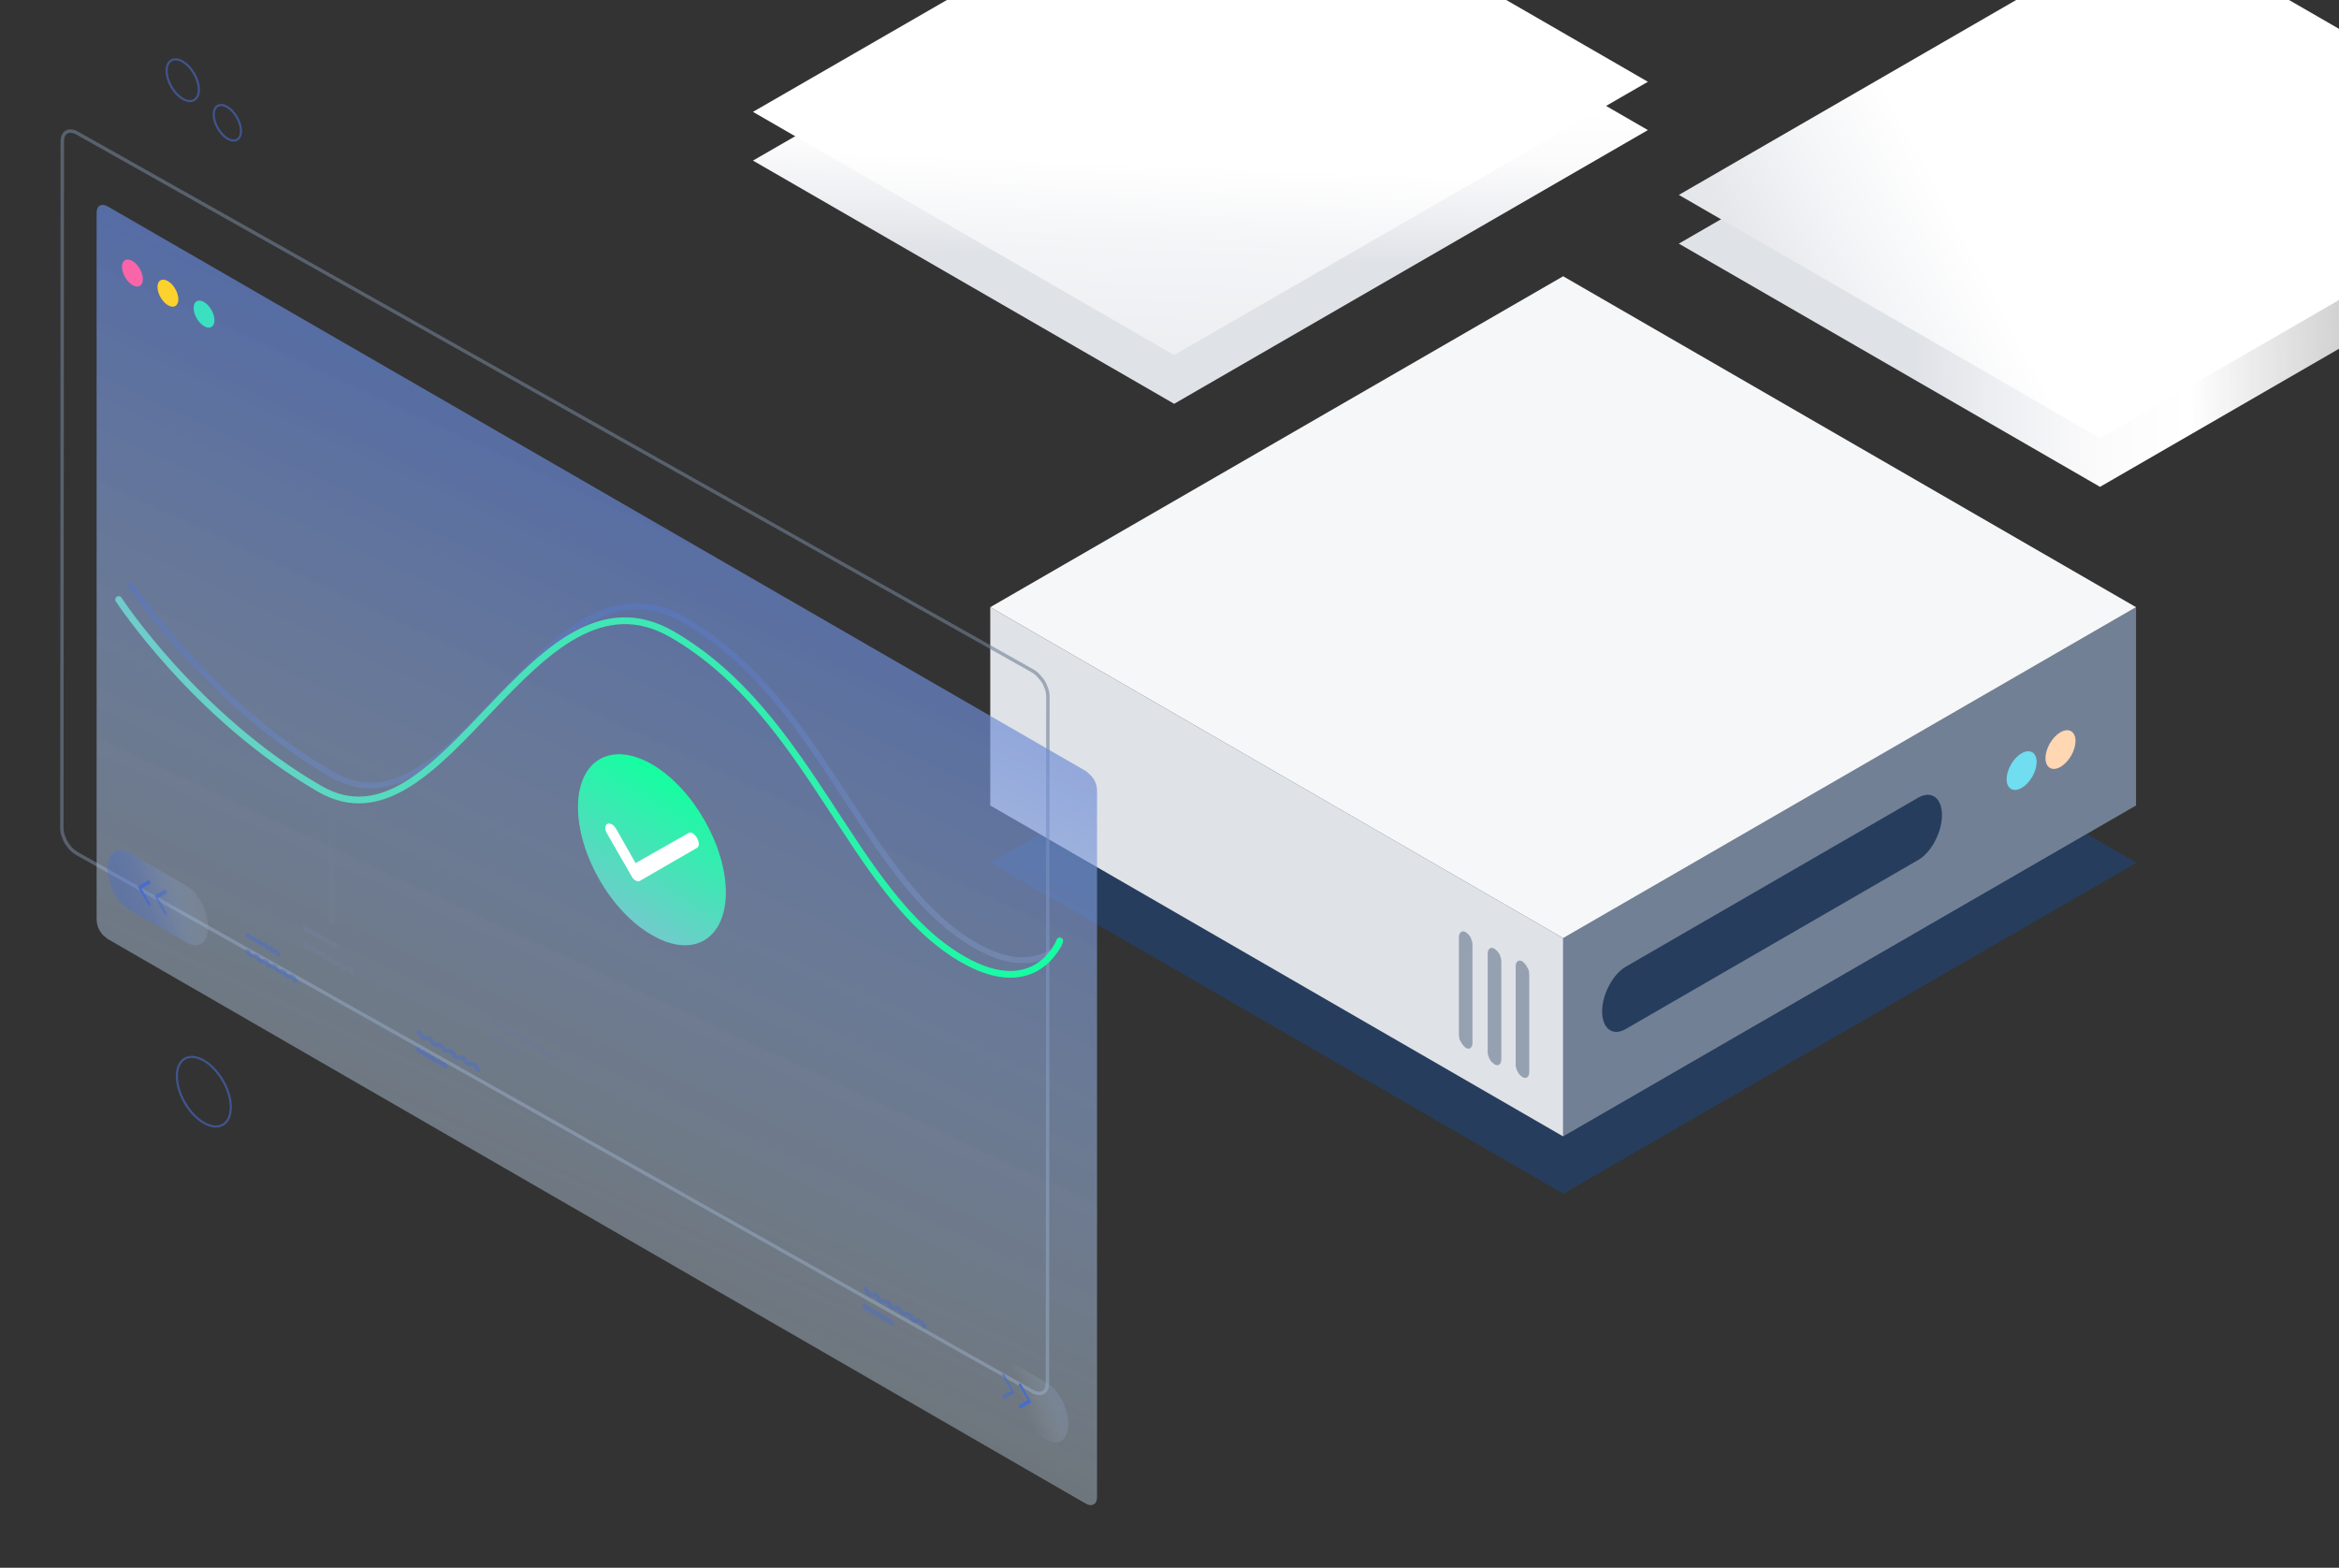
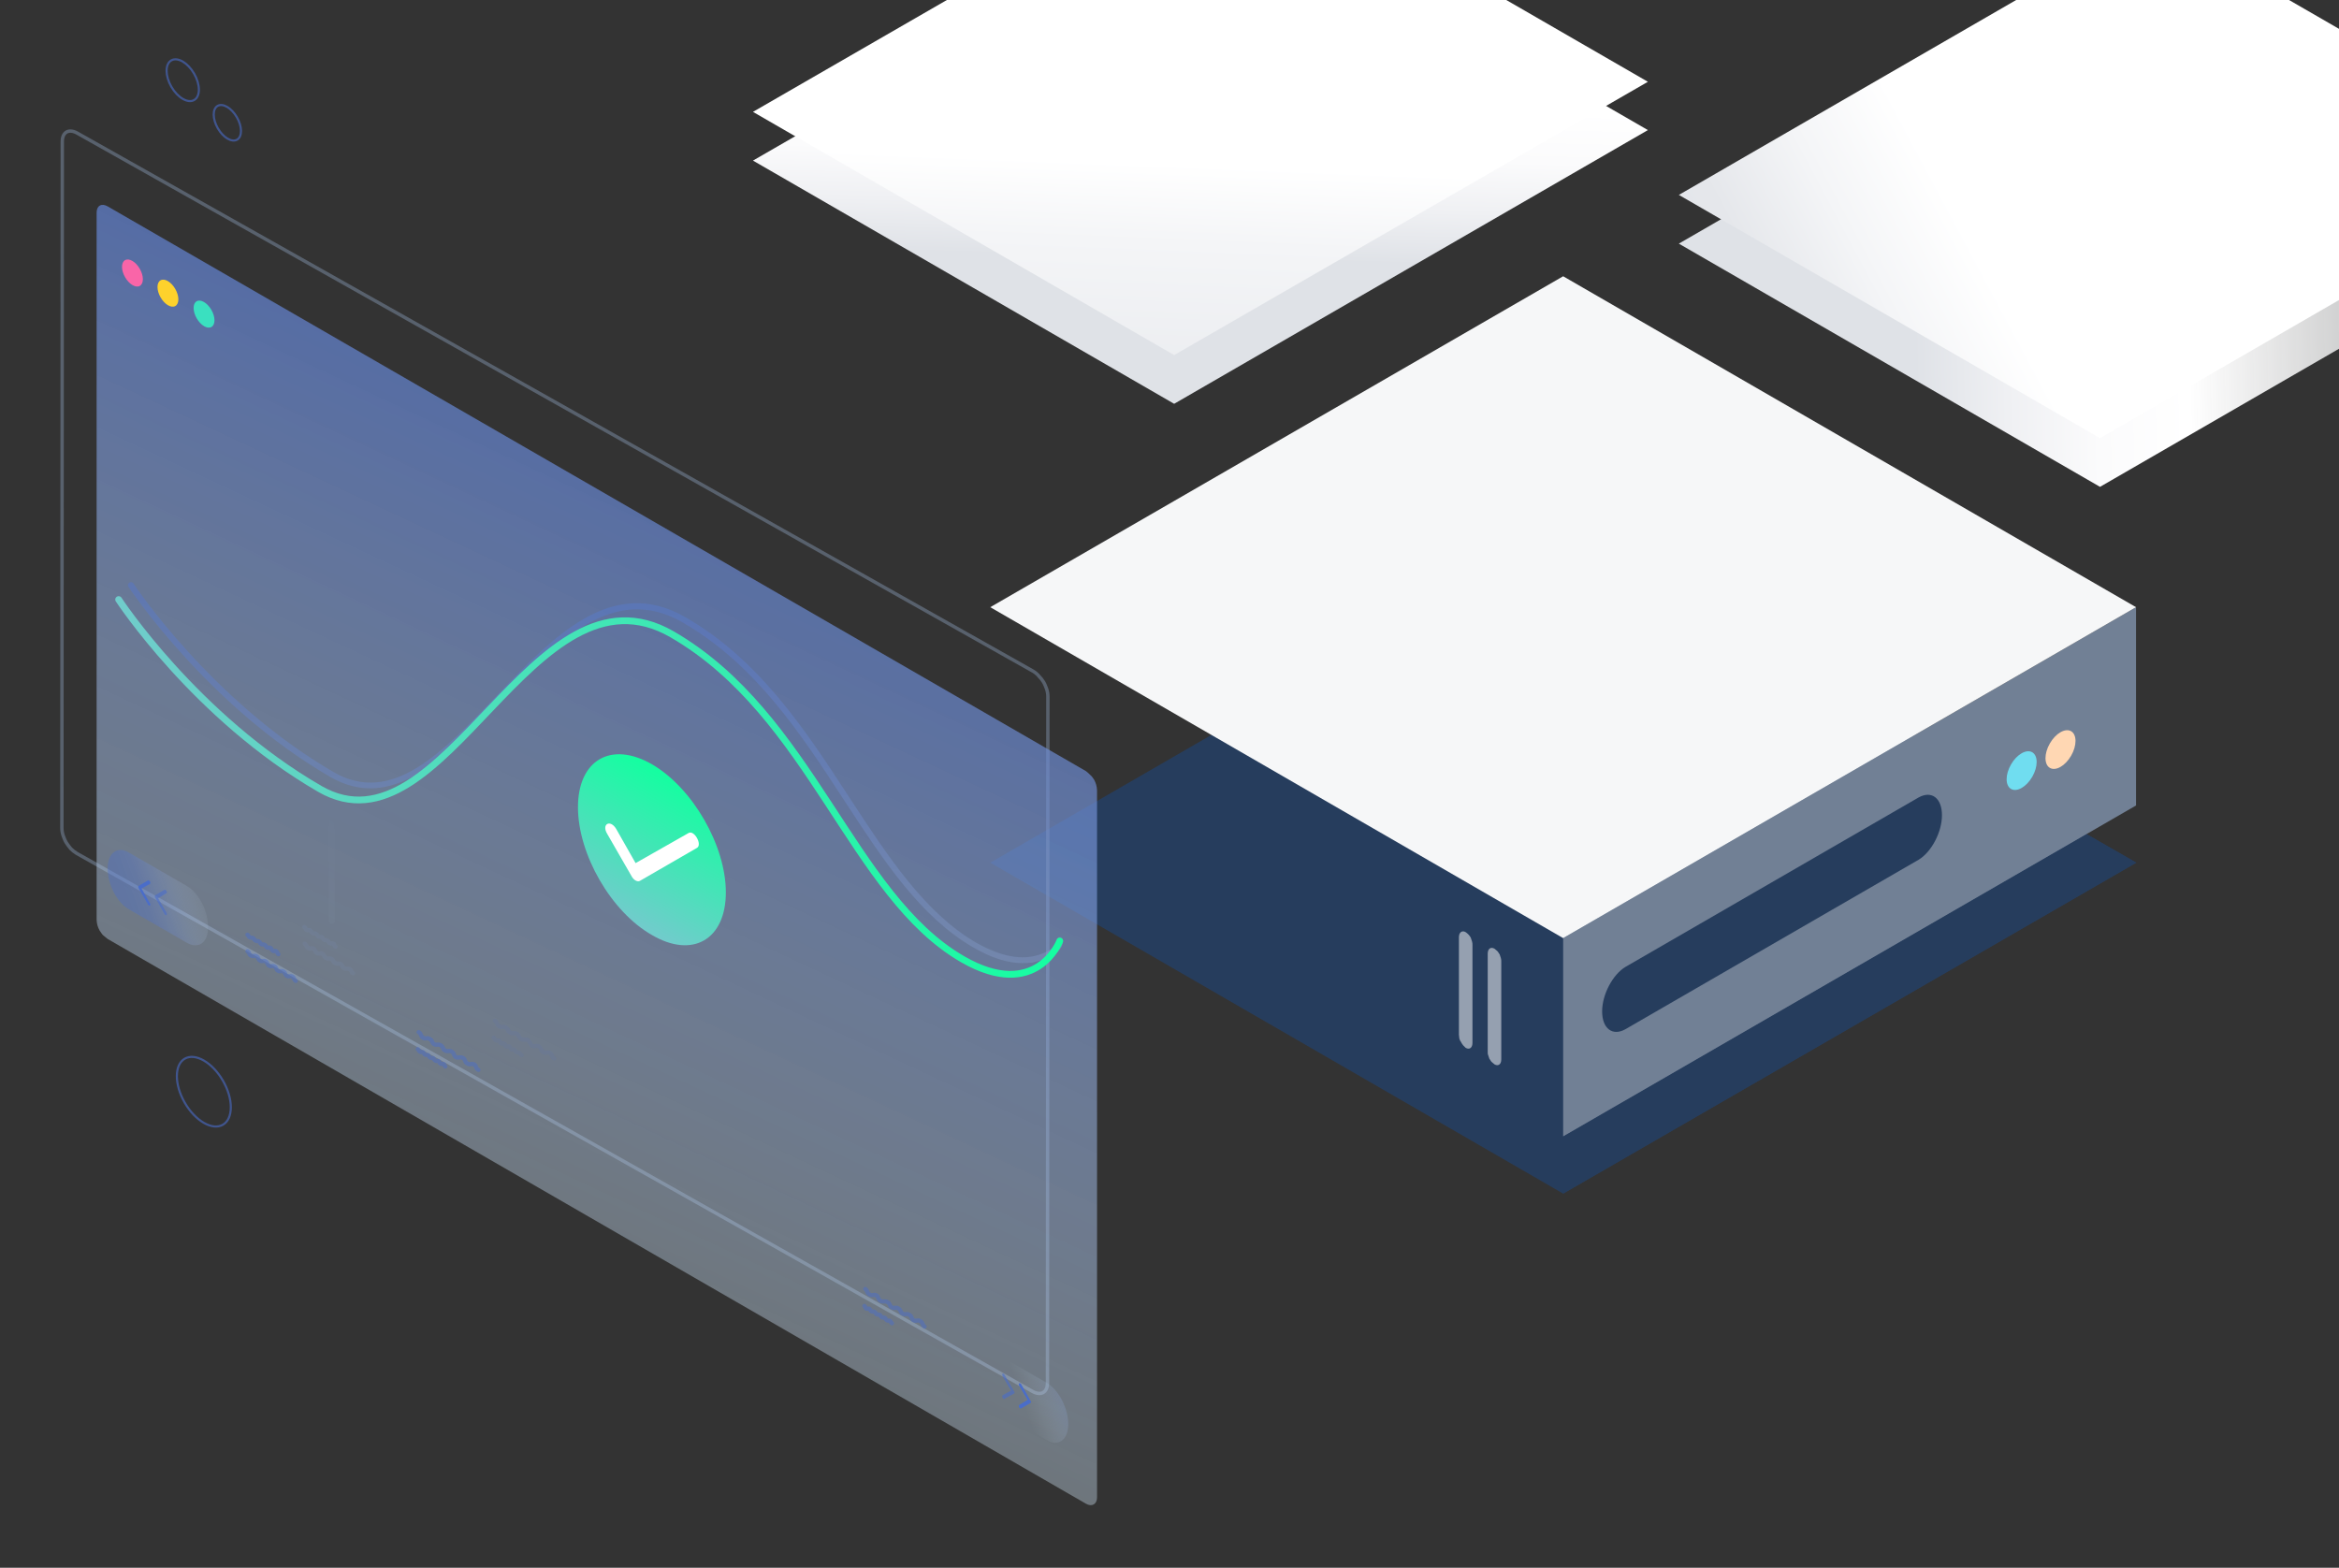
<svg xmlns="http://www.w3.org/2000/svg" data-name="Ebene 1" width="552" height="370" viewBox="0 0 552 370">
  <rect x="0" y="0" width="552" height="370" fill="#333333" stroke="none" />
  <defs>
    <linearGradient id="Gradient-0" x1="550.8" y1="-62.1" x2="392.5" y2="33.6" gradientUnits="userSpaceOnUse">
      <stop offset="0" stop-color="#fff" />
      <stop offset=".2" stop-color="#fbfbfc" />
      <stop offset=".5" stop-color="#eff0f3" />
      <stop offset=".7" stop-color="#dfe2e7" />
    </linearGradient>
    <linearGradient id="Gradient-1" x1="592.2" y1="-80.4" x2="294.9" y2="63" gradientUnits="userSpaceOnUse">
      <stop offset=".6" stop-color="#fff" />
      <stop offset=".7" stop-color="#f4f5f7" />
      <stop offset=".8" stop-color="#e5e7eb" />
      <stop offset="1" stop-color="#dfe2e7" />
    </linearGradient>
    <linearGradient id="Gradient-2" x1="244.8" y1="-15" x2="241.7" y2="108.3" gradientUnits="userSpaceOnUse">
      <stop offset=".4" stop-color="#fff" />
      <stop offset=".5" stop-color="#fbfbfc" />
      <stop offset=".6" stop-color="#eff0f3" />
      <stop offset=".7" stop-color="#dfe2e7" />
    </linearGradient>
    <linearGradient id="Gradient-3" x1="245.7" y1="-24.9" x2="238.2" y2="160.4" gradientUnits="userSpaceOnUse">
      <stop offset=".4" stop-color="#fff" />
      <stop offset=".5" stop-color="#f4f5f7" />
      <stop offset=".8" stop-color="#e5e7eb" />
      <stop offset="1" stop-color="#dfe2e7" />
    </linearGradient>
    <linearGradient id="Gradient-4" x1="660.6" y1="68.3" x2="445.2" y2="73.9" gradientUnits="userSpaceOnUse">
      <stop offset="0" stop-color="#f6f7f8" stop-opacity=".5" />
      <stop offset=".4" stop-color="#fff" />
      <stop offset=".5" stop-color="#fbfbfc" />
      <stop offset=".6" stop-color="#eff0f3" />
      <stop offset=".7" stop-color="#dfe2e7" />
    </linearGradient>
    <linearGradient id="Gradient-5" x1="653" y1="10" x2="440.8" y2="123.3" gradientUnits="userSpaceOnUse">
      <stop offset=".6" stop-color="#fff" />
      <stop offset=".7" stop-color="#f4f5f7" />
      <stop offset=".8" stop-color="#e5e7eb" />
      <stop offset="1" stop-color="#dfe2e7" />
    </linearGradient>
    <linearGradient id="Gradient-6" x1="-40.7" y1="571.8" x2="-40.7" y2="655" gradientUnits="userSpaceOnUse" gradientTransform="matrix(.9 .5 0 1.2 113.6 -487.1)">
      <stop offset="0" stop-color="#e7f9fc" stop-opacity="0" />
      <stop offset=".1" stop-color="#d8ecf7" stop-opacity=".05" />
      <stop offset=".4" stop-color="#9bb5e3" stop-opacity=".24" />
      <stop offset=".6" stop-color="#6f8ed5" stop-opacity=".38" />
      <stop offset=".8" stop-color="#5476cc" stop-opacity=".47" />
      <stop offset="1" stop-color="#4a6dc9" stop-opacity=".5" />
    </linearGradient>
    <linearGradient id="Gradient-7" x1="85.9" y1="315.9" x2="213.5" y2="42.7" gradientUnits="userSpaceOnUse" gradientTransform="matrix(1 0 0 1 1.4 -7.8)">
      <stop offset="0" stop-color="#e7f9fc" stop-opacity=".3" />
      <stop offset=".3" stop-color="#a9c2e8" stop-opacity=".5" />
      <stop offset=".6" stop-color="#7593d7" stop-opacity=".66" />
      <stop offset=".8" stop-color="#5577cd" stop-opacity=".76" />
      <stop offset="1" stop-color="#4a6dc9" stop-opacity=".8" />
    </linearGradient>
    <linearGradient id="Gradient-8" x1="-26.7" y1="745.6" x2="2.5" y2="745.6" gradientUnits="userSpaceOnUse" gradientTransform="matrix(.9 .5 .5 1.4 -122.1 -749.3)">
      <stop offset="0" stop-color="#e7f9fc" stop-opacity="0" />
      <stop offset=".1" stop-color="#d8ecf7" stop-opacity=".05" />
      <stop offset=".4" stop-color="#9bb5e3" stop-opacity=".24" />
      <stop offset=".6" stop-color="#6f8ed5" stop-opacity=".38" />
      <stop offset=".8" stop-color="#5476cc" stop-opacity=".47" />
      <stop offset="1" stop-color="#4a6dc9" stop-opacity=".5" />
    </linearGradient>
    <linearGradient id="Gradient-9" x1="64.7" y1="678.8" x2="-14.7" y2="493.6" gradientUnits="userSpaceOnUse" gradientTransform="matrix(.9 .5 0 1.2 121 -509.9)">
      <stop offset="0" stop-color="#e7f9fc" stop-opacity="0" />
      <stop offset=".1" stop-color="#d8ecf7" stop-opacity=".05" />
      <stop offset=".4" stop-color="#9bb5e3" stop-opacity=".24" />
      <stop offset=".6" stop-color="#6f8ed5" stop-opacity=".38" />
      <stop offset=".8" stop-color="#5476cc" stop-opacity=".47" />
      <stop offset="1" stop-color="#4a6dc9" stop-opacity=".5" />
    </linearGradient>
    <linearGradient id="Gradient-10" x1="-108.1" y1="581.8" x2="150" y2="581.8" gradientUnits="userSpaceOnUse" gradientTransform="matrix(.9 .5 0 1.2 121 -509.9)">
      <stop offset="0" stop-color="#72cbcc" />
      <stop offset="1" stop-color="#13ffa0" />
    </linearGradient>
    <linearGradient id="Gradient-11" x1="-56.3" y1="580.1" x2="-56.3" y2="663.3" gradientUnits="userSpaceOnUse">
      <stop offset="0" stop-color="#e7f9fc" stop-opacity="0" />
      <stop offset=".1" stop-color="#d8ecf7" stop-opacity=".05" />
      <stop offset=".4" stop-color="#9bb5e3" stop-opacity=".24" />
      <stop offset=".6" stop-color="#6f8ed5" stop-opacity=".38" />
      <stop offset=".8" stop-color="#5476cc" stop-opacity=".47" />
      <stop offset="1" stop-color="#4a6dc9" stop-opacity=".5" />
    </linearGradient>
    <linearGradient id="Gradient-12" x1="115.7" y1="524.1" x2="115.7" y2="688.2" gradientUnits="userSpaceOnUse">
      <stop offset="0" stop-color="#e7f9fc" stop-opacity="0" />
      <stop offset=".1" stop-color="#d8ecf7" stop-opacity=".05" />
      <stop offset=".4" stop-color="#9bb5e3" stop-opacity=".24" />
      <stop offset=".6" stop-color="#6f8ed5" stop-opacity=".38" />
      <stop offset=".8" stop-color="#5476cc" stop-opacity=".47" />
      <stop offset="1" stop-color="#4a6dc9" stop-opacity=".5" />
    </linearGradient>
    <linearGradient id="Gradient-13" x1="-7.9" y1="548.2" x2="-7.9" y2="685.2" gradientUnits="userSpaceOnUse">
      <stop offset="0" stop-color="#e7f9fc" stop-opacity="0" />
      <stop offset=".1" stop-color="#d8ecf7" stop-opacity=".05" />
      <stop offset=".4" stop-color="#9bb5e3" stop-opacity=".24" />
      <stop offset=".6" stop-color="#6f8ed5" stop-opacity=".38" />
      <stop offset=".8" stop-color="#5476cc" stop-opacity=".47" />
      <stop offset="1" stop-color="#4a6dc9" stop-opacity=".5" />
    </linearGradient>
    <linearGradient id="Gradient-14" x1="12.8" y1="536.9" x2="12.8" y2="673.9" gradientUnits="userSpaceOnUse">
      <stop offset="0" stop-color="#e7f9fc" stop-opacity="0" />
      <stop offset=".1" stop-color="#d8ecf7" stop-opacity=".05" />
      <stop offset=".4" stop-color="#9bb5e3" stop-opacity=".24" />
      <stop offset=".6" stop-color="#6f8ed5" stop-opacity=".38" />
      <stop offset=".8" stop-color="#5476cc" stop-opacity=".47" />
      <stop offset="1" stop-color="#4a6dc9" stop-opacity=".5" />
    </linearGradient>
    <linearGradient id="Gradient-15" x1="136.4" y1="527.4" x2="136.4" y2="660.3" gradientUnits="userSpaceOnUse">
      <stop offset="0" stop-color="#e7f9fc" stop-opacity="0" />
      <stop offset=".1" stop-color="#d8ecf7" stop-opacity=".05" />
      <stop offset=".4" stop-color="#9bb5e3" stop-opacity=".24" />
      <stop offset=".6" stop-color="#6f8ed5" stop-opacity=".38" />
      <stop offset=".8" stop-color="#5476cc" stop-opacity=".47" />
      <stop offset="1" stop-color="#4a6dc9" stop-opacity=".5" />
    </linearGradient>
    <linearGradient id="Gradient-16" x1="-260.9" y1="745.4" x2="-231.7" y2="745.4" gradientUnits="userSpaceOnUse" gradientTransform="matrix(.9 .5 .5 1.4 -122.1 -749.3)">
      <stop offset="0" stop-color="#4a6dc9" stop-opacity=".5" />
      <stop offset=".2" stop-color="#5476cc" stop-opacity=".47" />
      <stop offset=".4" stop-color="#6f8ed5" stop-opacity=".38" />
      <stop offset=".6" stop-color="#9bb5e3" stop-opacity=".24" />
      <stop offset=".9" stop-color="#d8ecf7" stop-opacity=".05" />
      <stop offset="1" stop-color="#e7f9fc" stop-opacity="0" />
    </linearGradient>
    <linearGradient id="Gradient-17" x1="145.1" y1="207.4" x2="162.6" y2="177.1" gradientUnits="userSpaceOnUse">
      <stop offset="0" stop-color="#72cbcc" />
      <stop offset="1" stop-color="#13ffa0" />
    </linearGradient>
    <linearGradient id="Gradient-18" x1="0" y1="25.6" x2="7.9" y2="25.6" gradientUnits="userSpaceOnUse">
      <stop offset="0" stop-color="#fff" stop-opacity=".4" />
      <stop offset=".9" stop-color="#fff" stop-opacity=".66" />
    </linearGradient>
    <linearGradient id="Gradient-19" x1="77.9" y1="70.6" x2="107.9" y2="70.6" gradientUnits="userSpaceOnUse">
      <stop offset="0" stop-color="#fff" stop-opacity=".1" />
      <stop offset="1" stop-color="#fff" stop-opacity=".4" />
    </linearGradient>
  </defs>
  <style>@keyframes a0_t { 0% { transform: translate(287.9px,141.6px) scale(.9,.9); } 25% { transform: translate(287.9px,141.6px) scale(.9,.9); animation-timing-function: cubic-bezier(.4,0,1,1); } 35% { transform: translate(434.2px,141.6px) scale(.9,.9); } 67.5% { transform: translate(272.2px,141.6px) scale(.9,.9); animation-timing-function: cubic-bezier(0,0,1,1); } 77.5% { transform: translate(435.2px,141.6px) scale(.9,.9); } 100% { transform: translate(435.2px,141.6px) scale(.9,.9); } }@keyframes a0_o { 0% { opacity: 0; } 22.5% { opacity: 0; } 30% { opacity: .8; } 33.75% { opacity: .5; } 35% { opacity: 0; } 67.5% { opacity: 0; } 71.25% { opacity: .8; animation-timing-function: cubic-bezier(.4,0,1,1); } 76.25% { opacity: .5; } 100% { opacity: .5; } }</style>
  <title>neuste-Cloud_Tech_1</title>
  <path d="M449.5-58.1l99.4 57.4l-111.8 64.6l-99.4-57.4l111.8-64.6Z" fill="url(#Gradient-0)" transform="translate(356,44)" />
  <path d="M449.5-69.6l99.4 57.4l-111.8 64.6l-99.4-57.4l111.8-64.6Z" fill="url(#Gradient-1)" transform="translate(356,44)" />
  <path d="M368.9 281.7l135.2-78.1l-135.2-78.1l-135.2 78.1l135.2 78.1Z" fill="#263d5d" />
  <path d="M368.9 268.2l135.2-78.1v-46.8l-135.2 78.1v46.8Z" fill="#718095" />
-   <path d="M368.9 268.2l-135.2-78.1v-46.8l135.2 78.1v46.8Z" fill="#dfe2e7" />
+   <path d="M368.9 268.2l-135.2-78.1l135.2 78.1v46.8Z" fill="#dfe2e7" />
  <path d="M383.6 242.9l69.2-40c3-1.8 5.5-6.5 5.5-10.5c0-4-2.4-5.9-5.5-4.2l-69.2 40c-3 1.8-5.5 6.5-5.5 10.5c0 4.1 2.5 5.9 5.5 4.2Z" fill="#263d5d" />
-   <path d="M359.3 254.2c.9 .5 1.6 0 1.6-1.2v-23c0-0.3-0.1-0.6-0.1-0.9c-0.1-0.3-0.2-0.6-0.4-0.8c-0.1-0.3-0.3-0.6-0.5-0.8c-0.2-0.2-0.4-0.4-0.6-0.6c-0.9-0.5-1.6 0-1.6 1.2v23c0 .3 0 .6 .1 .9c.1 .3 .2 .6 .3 .8c.2 .3 .3 .6 .5 .8c.2 .2 .4 .4 .7 .6Z" fill="#95a0b0" />
  <path d="M352.7 251.2c.9 .5 1.6 0 1.6-1.2v-23c0-0.3 0-0.6-0.1-0.9c-0.1-0.3-0.2-0.6-0.3-0.9c-0.2-0.2-0.3-0.5-0.5-0.7c-0.2-0.2-0.5-0.4-0.7-0.6c-0.9-0.5-1.6 0-1.6 1.2v23.1c0 .3 0 .6 .1 .8c.1 .3 .2 .6 .3 .9c.2 .2 .3 .5 .5 .7c.2 .2 .5 .4 .7 .6Z" fill="#95a0b0" />
  <path d="M345.9 247.3c.9 .5 1.6 0 1.6-1.2v-23c0-0.3 0-0.6-0.1-0.9c-0.1-0.3-0.2-0.6-0.3-0.9c-0.1-0.2-0.3-0.5-0.5-0.7c-0.2-0.2-0.4-0.4-0.7-0.6c-0.8-0.5-1.6 0-1.6 1.2v23c0 .3 .1 .6 .1 .9c.1 .3 .2 .6 .4 .8c.1 .3 .3 .5 .5 .8c.2 .2 .4 .4 .6 .6Z" fill="#95a0b0" />
  <ellipse rx="5" ry="2.9" fill="#ffd7b3" transform="translate(97.2,513.8) rotate(-60) translate(486.3,168.5)" />
  <ellipse rx="5" ry="2.9" fill="#70ddf0" transform="translate(88.3,508.3) rotate(-60) translate(477.1,173.5)" />
  <path d="M249.5-16.4l99.4 57.4l-111.8 64.6l-99.4-57.4l111.8-64.5Z" fill="url(#Gradient-2)" transform="translate(40,-10.3)" />
  <path d="M249.5-27.8l99.4 57.4l-111.8 64.5l-99.4-57.4l111.8-64.5Z" fill="url(#Gradient-3)" transform="translate(40,-10.3)" />
  <path d="M566.7 9.9l99.4 57.4l-111.8 64.6l-99.4-57.4l111.8-64.6Z" fill="url(#Gradient-4)" transform="translate(-58.7,-17)" />
  <path d="M566.7-1.6l99.4 57.4l-111.8 64.6l-99.4-57.4l111.8-64.6Z" fill="url(#Gradient-5)" transform="translate(-58.7,-17)" />
  <g opacity=".6" transform="translate(0,8.3)">
    <path d="M247.2 318.1c0 2.2-1.5 3.1-3.5 2l-225.6-127c-0.5-0.3-1-0.7-1.4-1.1c-0.4-0.5-0.8-1-1.1-1.5c-0.3-0.5-0.5-1.1-0.7-1.6c-0.2-0.6-0.3-1.2-0.3-1.8l.1-162c0-2.2 1.5-3.1 3.5-2l225.6 127c.5 .3 1 .7 1.4 1.2c.4 .4 .8 .9 1.1 1.4c.3 .5 .5 1.1 .7 1.6c.2 .6 .3 1.2 .3 1.8Z" fill="none" stroke="#718095" stroke-miterlimit="10" stroke-width=".8px" />
  </g>
  <g opacity=".2" transform="translate(0,8.3)">
    <path d="M78.3 209.7c-0.1 0-0.2 0-0.3-0.1c-0.1 0-0.1 0-0.2-0.1c-0.1-0.1-0.1-0.2-0.2-0.2c0-0.1 0-0.2 0-0.3v-39.7c0-0.1 .1-0.3 .2-0.4c.1-0.1 .3-0.2 .5-0.2c.2 0 .3 .1 .5 .2c.1 .1 .2 .3 .2 .4v39.7c0 .1 0 .2 0 .3c-0.1 0-0.1 .1-0.2 .2c-0.1 .1-0.1 .1-0.2 .1c-0.1 .1-0.2 .1-0.3 .1Z" fill="url(#Gradient-6)" />
    <g opacity=".6">
      <g opacity=".8">
        <path d="M79.2 215.1c-0.4-0.2-0.2-0.5-0.5-0.7c-0.4-0.2-0.5 .1-0.9-0.1c-0.3-0.2-0.2-0.4-0.5-0.6c-0.3-0.2-0.5 0-0.8-0.2c-0.4-0.2-0.2-0.4-0.6-0.6c-0.3-0.2-0.5 0-0.8-0.2c-0.3-0.2-0.2-0.4-0.5-0.6c-0.4-0.2-0.5 0-0.9-0.2c-0.3-0.2-0.2-0.4-0.5-0.6c-0.3-0.2-0.5 .1-0.8-0.1c-0.4-0.2-0.2-0.5-0.6-0.7" fill="none" stroke="#4a6dc9" stroke-linecap="round" stroke-miterlimit="10" />
      </g>
      <g opacity=".8">
        <path d="M83.3 221.4c-0.5-0.3-0.3-0.7-0.8-1c-0.6-0.2-0.8 .1-1.3-0.2c-0.6-0.3-0.3-0.7-0.8-1c-0.6-0.2-0.8 .1-1.3-0.2c-0.6-0.3-0.3-0.7-0.9-1c-0.5-0.3-0.7 .1-1.2-0.2c-0.6-0.3-0.4-0.7-0.9-1c-0.5-0.3-0.7 .1-1.3-0.2c-0.5-0.3-0.3-0.7-0.8-1c-0.5-0.3-0.8 .1-1.3-0.2c-0.5-0.3-0.3-0.7-0.8-1" fill="none" stroke="#4a6dc9" stroke-linecap="round" stroke-miterlimit="10" />
      </g>
    </g>
  </g>
  <path d="M258.9 345.1c0 1.6-1.2 2.3-2.6 1.5l-230.9-133.3c-0.4-0.3-0.7-0.6-1.1-0.9c-0.3-0.3-0.5-0.7-0.8-1.1c-0.2-0.4-0.4-0.8-0.5-1.2c-0.1-0.4-0.2-0.9-0.2-1.3v-166.9c0-1.7 1.2-2.3 2.6-1.5l230.9 133.3c.4 .3 .7 .6 1 .9c.4 .3 .6 .7 .9 1.1c.2 .4 .4 .8 .5 1.2c.1 .4 .2 .9 .2 1.3Z" fill="url(#Gradient-7)" transform="translate(0,8.3)" />
  <path d="M247.1 331.6l-13.7-7.9c-2.8-1.6-5-6-5-9.7c0-3.7 2.2-5.4 5-3.8l13.7 7.9c2.7 1.6 5 5.9 5 9.7c0 3.7-2.3 5.4-5 3.8Z" fill="url(#Gradient-8)" opacity=".8" transform="translate(0,8.3)" />
  <path d="M243.2 330.6l-2.2-3.9c-0.1-0.2-0.3-0.3-0.5-0.2c-0.1 0-0.1 .3 0 .5l2 3.4l-2 1.2c-0.1 .1-0.1 .3 0 .5c0 .1 0 .1 .1 .1c0 0 0 .1 0 .1c0 0 .1 0 .1 0c0 .1 0 .1 .1 .1c0 0 0 0 0 0c0 0 .1 0 .1 0c0 0 0 0 0 0c.1 0 .1 0 .1 0l2.2-1.3c.2 0 .2-0.3 0-0.5Z" fill="#4a6dc9" />
  <path d="M239.3 328.3l-2.2-3.8c-0.1-0.2-0.3-0.4-0.5-0.3c-0.1 .1-0.1 .3 0 .6l2 3.4l-2 1.1c-0.1 .1-0.1 .4 0 .6c.1 0 .1 0 .1 .1c0 0 0 0 0 0c.1 .1 .1 .1 .1 .1c0 0 .1 0 .1 0c0 .1 0 .1 0 .1c.1 0 .1 0 .1 0c0 0 0 0 .1 0c0 0 0 0 0-0.1l2.2-1.2c.2-0.1 .2-0.3 0-0.6Z" fill="#4a6dc9" opacity=".6" />
  <path d="M241.3 219c-3.5 0-7.3-1.2-11.6-3.7c-12.5-7.2-21.2-20.5-30.4-34.6c-10.3-15.8-21-32.2-38.2-42.1c-16.4-9.5-30 4.7-43.1 18.5c-12.4 13-25.2 26.5-40 18c-29.2-16.9-47.5-44.7-47.7-44.9c-0.1-0.2-0.1-0.4-0.1-0.6c.1-0.1 .2-0.3 .3-0.4c.2-0.1 .3-0.1 .5-0.1c.2 .1 .4 .1 .5 .3c.1 .2 18.3 27.7 47.2 44.5c13.8 8 25.7-4.6 38.3-17.8c13.5-14.1 27.4-28.8 44.8-18.7c17.4 10 28.3 26.6 38.7 42.6c9.1 13.9 17.7 27.1 29.9 34.2c5.8 3.3 10.8 4.2 14.9 2.8c5.1-1.8 4.1-3.6 4.1-3.7c.1-0.1 .1-0.1 .2-0.2c.1-0.1 .1-0.1 .2-0.2c.1 0 .2 0 .3 0c.1 0 .2 0 .3 0c0 .1 .1 .1 .2 .2c.1 0 .1 .1 .2 .2c0 .1 0 .2 0 .3c0 .1 0 .2 0 .2c-0.1 .3 .7 2.5-5 4.5c-0.4 .1-0.8 .2-1.1 .3c-0.4 .1-0.8 .2-1.1 .3c-0.4 0-0.8 0-1.2 .1c-0.3 0-0.7 0-1.1 0Z" fill="url(#Gradient-9)" transform="translate(0,8.3)" />
  <path d="M28 133.2c0 0 18.1 27.7 47.5 44.7c29.5 17 50.2-55.5 83.1-36.5c32.9 19 42.4 61.6 68.6 76.7c17.4 10 22.9-4.3 22.9-4.3" fill="none" stroke="url(#Gradient-10)" stroke-linecap="round" stroke-miterlimit="10" stroke-width="1.6px" transform="translate(0,8.3)" />
  <path d="M64.8 211.5c-0.1 0-0.1 0-0.2-0.1c-0.1 0-0.2-0.1-0.3-0.1c0-0.1-0.1-0.2-0.1-0.3c-0.1 0-0.1-0.1-0.1-0.2v-39.7c0-0.1 .1-0.3 .2-0.5c.2-0.1 .4-0.2 .5-0.2c.2 0 .4 .1 .5 .2c.2 .2 .2 .4 .2 .5v39.7c0 .1 0 .2 0 .2c0 .1-0.1 .2-0.2 .3c0 0-0.1 .1-0.2 .1c-0.1 .1-0.2 .1-0.3 .1Z" fill="url(#Gradient-11)" transform="translate(0,8.3)" />
  <path d="M213.7 288.1c-0.1 0-0.2 0-0.2 0c-0.1-0.1-0.2-0.1-0.3-0.2c0-0.1-0.1-0.1-0.1-0.2c-0.1-0.1-0.1-0.2-0.1-0.3v-79.8c0-0.2 .1-0.4 .2-0.5c.1-0.2 .3-0.3 .5-0.3c.2 0 .4 .1 .6 .3c.1 .1 .2 .3 .1 .5v79.8c0 .1 0 .2 0 .3c0 .1-0.1 .1-0.2 .2c0 .1-0.1 .1-0.2 .2c-0.1 0-0.2 0-0.3 0Z" fill="url(#Gradient-12)" transform="translate(0,8.3)" />
  <g opacity=".6" transform="translate(0,8.3)">
    <g opacity=".8">
      <path d="M65.7 216.9c-0.3-0.2-0.2-0.5-0.5-0.7c-0.3-0.2-0.5 .1-0.8-0.1c-0.4-0.2-0.2-0.5-0.6-0.7c-0.3-0.2-0.5 .1-0.8-0.1c-0.3-0.2-0.2-0.4-0.5-0.6c-0.4-0.2-0.5 0-0.9-0.2c-0.3-0.2-0.1-0.4-0.5-0.6c-0.3-0.2-0.5 0-0.8-0.2c-0.4-0.2-0.2-0.4-0.6-0.6c-0.3-0.2-0.5 0-0.8-0.2c-0.3-0.2-0.2-0.4-0.5-0.6" fill="none" stroke="#4a6dc9" stroke-linecap="round" stroke-miterlimit="10" />
    </g>
    <g opacity=".8">
      <path d="M69.8 223.2c-0.5-0.3-0.3-0.7-0.8-1c-0.5-0.3-0.8 .1-1.3-0.2c-0.5-0.3-0.3-0.7-0.8-1c-0.5-0.3-0.8 .1-1.3-0.2c-0.5-0.3-0.3-0.7-0.8-1c-0.6-0.3-0.8 .1-1.3-0.2c-0.5-0.3-0.3-0.7-0.8-1c-0.6-0.3-0.8 .1-1.3-0.2c-0.6-0.3-0.3-0.7-0.9-1c-0.5-0.3-0.7 .1-1.3-0.2c-0.5-0.3-0.3-0.7-0.8-1" fill="none" stroke="#4a6dc9" stroke-linecap="round" stroke-miterlimit="10" />
    </g>
  </g>
  <path d="M106.7 235.6c-0.1 0-0.2 0-0.3-0.1c-0.1 0-0.1-0.1-0.2-0.1c-0.1-0.1-0.1-0.2-0.1-0.3c-0.1-0.1-0.1-0.2-0.1-0.2v-66.4c0-0.2 0-0.4 .2-0.5c.1-0.2 .3-0.3 .5-0.3c.2 0 .4 .1 .6 .3c.1 .1 .2 .3 .1 .5v66.4c0 0 0 .1 0 .2c-0.1 .1-0.1 .2-0.2 .3c0 0-0.1 .1-0.2 .1c-0.1 .1-0.2 .1-0.3 .1Z" fill="url(#Gradient-13)" transform="translate(0,8.3)" />
  <g opacity=".6" transform="translate(0,8.3)">
    <g opacity=".8">
      <path d="M112.9 244.2c-0.7-0.4-0.4-0.9-1-1.3c-0.7-0.3-1 .2-1.6-0.2c-0.7-0.4-0.4-0.9-1-1.3c-0.7-0.4-1 .1-1.7-0.2c-0.6-0.4-0.3-0.9-1-1.3c-0.6-0.4-1 .1-1.6-0.3c-0.6-0.3-0.3-0.8-1-1.2c-0.6-0.4-0.9 .1-1.6-0.3c-0.6-0.4-0.3-0.9-1-1.2c-0.6-0.4-1 .1-1.6-0.3c-0.6-0.4-0.3-0.9-1-1.3" fill="none" stroke="#4a6dc9" stroke-linecap="round" stroke-miterlimit="10" />
    </g>
    <g opacity=".8">
      <path d="M105.1 243.4c-0.3-0.2-0.1-0.4-0.4-0.6c-0.3-0.1-0.5 .1-0.8-0.1c-0.3-0.2-0.1-0.4-0.4-0.6c-0.3-0.1-0.5 .1-0.8-0.1c-0.3-0.2-0.2-0.4-0.5-0.6c-0.3-0.1-0.4 .1-0.7-0.1c-0.3-0.2-0.2-0.4-0.5-0.6c-0.3-0.1-0.4 .1-0.7-0.1c-0.3-0.2-0.2-0.4-0.5-0.6c-0.3-0.1-0.4 .1-0.7-0.1c-0.3-0.2-0.2-0.4-0.5-0.6" fill="none" stroke="#4a6dc9" stroke-linecap="round" stroke-miterlimit="10" />
    </g>
  </g>
  <g opacity=".2" transform="translate(0,8.3)">
    <path d="M124.6 232.9c0 0-0.1 0-0.2-0.1c-0.1 0-0.2-0.1-0.3-0.1c0-0.1-0.1-0.2-0.1-0.3c0-0.1-0.1-0.1-0.1-0.2v-66.4c.1-0.2 .1-0.3 .3-0.4c.1-0.2 .3-0.2 .5-0.2c.1 0 .3 0 .4 .2c.2 .1 .2 .2 .3 .4v66.4c0 .1 0 .1-0.1 .2c0 .1-0.1 .2-0.1 .3c-0.1 0-0.2 .1-0.3 .1c-0.1 .1-0.2 .1-0.3 .1Z" fill="url(#Gradient-14)" />
    <g opacity=".6">
      <g opacity=".8">
        <path d="M130.8 241.5c-0.7-0.4-0.4-0.9-1-1.3c-0.6-0.3-1 .2-1.6-0.2c-0.6-0.4-0.4-0.9-1-1.3c-0.6-0.4-1 .1-1.6-0.2c-0.6-0.4-0.4-0.9-1-1.3c-0.6-0.4-1 .1-1.6-0.3c-0.6-0.3-0.4-0.8-1-1.2c-0.7-0.4-1 .1-1.6-0.3c-0.7-0.4-0.4-0.9-1-1.2c-0.7-0.4-1 .1-1.6-0.3c-0.6-0.4-0.4-0.9-1-1.3" fill="none" stroke="#4a6dc9" stroke-linecap="round" stroke-miterlimit="10" />
      </g>
      <g opacity=".8">
        <path d="M123.1 240.7c-0.3-0.1-0.2-0.4-0.5-0.5c-0.3-0.2-0.4 0-0.7-0.2c-0.3-0.1-0.2-0.4-0.5-0.5c-0.3-0.2-0.4 0-0.8-0.2c-0.2-0.2-0.1-0.4-0.4-0.6c-0.3-0.1-0.5 .1-0.8-0.1c-0.3-0.2-0.1-0.4-0.4-0.6c-0.3-0.1-0.5 .1-0.8-0.1c-0.3-0.2-0.1-0.4-0.4-0.6c-0.4-0.1-0.5 .1-0.8-0.1c-0.3-0.1-0.2-0.4-0.5-0.6" fill="none" stroke="#4a6dc9" stroke-linecap="round" stroke-miterlimit="10" />
      </g>
    </g>
  </g>
  <g opacity=".6" transform="translate(0,8.3)">
    <g opacity=".8">
      <path d="M218.2 304.8c-0.6-0.4-0.3-0.9-1-1.3c-0.6-0.4-1 .1-1.6-0.2c-0.6-0.4-0.3-0.9-1-1.3c-0.6-0.4-1 .1-1.6-0.3c-0.6-0.3-0.3-0.8-1-1.2c-0.6-0.4-0.9 .1-1.6-0.3c-0.6-0.4-0.3-0.9-1-1.2c-0.6-0.4-0.9 .1-1.6-0.3c-0.7-0.4-0.4-0.9-1-1.3c-0.6-0.3-0.9 .2-1.6-0.2c-0.7-0.4-0.4-0.9-1-1.3" fill="none" stroke="#4a6dc9" stroke-linecap="round" stroke-miterlimit="10" />
    </g>
    <g opacity=".8">
      <path d="M210.5 304c-0.3-0.2-0.2-0.4-0.5-0.6c-0.3-0.1-0.4 .1-0.7-0.1c-0.3-0.2-0.2-0.4-0.5-0.6c-0.3-0.2-0.4 .1-0.7-0.1c-0.3-0.2-0.2-0.4-0.5-0.6c-0.3-0.2-0.4 .1-0.7-0.1c-0.3-0.2-0.2-0.4-0.5-0.6c-0.3-0.2-0.4 .1-0.7-0.1c-0.4-0.2-0.2-0.4-0.5-0.6c-0.3-0.2-0.5 .1-0.8-0.1c-0.3-0.2-0.1-0.4-0.4-0.6" fill="none" stroke="#4a6dc9" stroke-linecap="round" stroke-miterlimit="10" />
    </g>
  </g>
  <g opacity=".2" transform="translate(0,8.3)">
    <path d="M231.7 280.9c-0.1 0-0.2 0-0.3 0c-0.1 0-0.2-0.1-0.2-0.2c-0.1 0-0.2-0.1-0.2-0.2c0-0.1 0-0.2 0-0.3v-64.3c-0.1-0.2 0-0.4 .1-0.6c.2-0.1 .4-0.2 .6-0.2c.2 0 .4 .1 .5 .2c.1 .2 .2 .4 .2 .6v64.3c0 .1 0 .2-0.1 .3c0 .1-0.1 .2-0.1 .2c-0.1 .1-0.2 .2-0.3 .2c0 0-0.1 0-0.2 0Z" fill="url(#Gradient-15)" />
  </g>
  <path d="M44.1 214.2l-13.7-7.9c-2.8-1.6-5-5.9-5-9.6c0-3.7 2.3-5.4 5-3.8l13.7 7.9c2.8 1.6 5 5.9 5 9.6c.1 3.7-2.2 5.4-5 3.8Z" fill="url(#Gradient-16)" opacity=".8" transform="translate(0,8.3)" />
  <path d="M32.7 209.6l2.2 3.8c.1 .3 .4 .4 .5 .3c.1-0.1 .1-0.3 0-0.5l-2-3.5l2-1.1c.1-0.1 .1-0.3 0-0.6c0 0 0 0-0.1 0c0-0.1 0-0.1 0-0.1c0 0-0.1 0-0.1-0.1c0 0 0 0-0.1 0c0 0 0 0 0 0c0 0 0-0.1-0.1-0.1c0 0 0 .1 0 .1c-0.1 0-0.1 0-0.1 0l-2.2 1.3c-0.1 0-0.1 .2 0 .5Z" fill="#4a6dc9" />
  <path d="M36.6 211.8l2.2 3.9c.1 .2 .3 .3 .5 .3c.1-0.1 .1-0.4 0-0.6l-2-3.4l2-1.2c.1 0 .1-0.3 0-0.5c0 0 0-0.1-0.1-0.1c0 0 0 0 0-0.1c0 0-0.1 0-0.1 0c0 0 0-0.1-0.1-0.1c0 0 0 0 0 0c0 0-0.1 0-0.1 0c0 0 0 0 0 0c-0.1 0-0.1 0-0.1 0l-2.2 1.3c-0.1 0-0.1 .3 0 .5Z" fill="#4a6dc9" opacity=".6" />
  <ellipse rx="2" ry="3.5" fill="#f965a8" transform="translate(-23.9,31.5) rotate(-30) translate(31.3,56.1)" />
  <ellipse rx="2" ry="3.5" fill="#fed22c" transform="translate(-25.2,36.3) rotate(-30) translate(39.7,60.9)" />
  <ellipse rx="2" ry="3.5" fill="#3ae0c0" transform="translate(-26.4,41.2) rotate(-30) translate(48.1,65.8)" />
  <ellipse rx="10.9" ry="18.9" fill="#fff" transform="translate(-74,110) rotate(-30) translate(152.7,188.9)" />
  <path d="M153.9 172.1c-9.7-5.6-17.5-1-17.5 10.1c0 11.1 7.8 24.7 17.5 30.2c9.6 5.6 17.4 1 17.4-10.1c0-11-7.8-24.6-17.4-30.2Zm10.6 19.7l-13.5 7.8c-0.6 .3-1.5-0.2-2-1.2l-5.7-9.9c-1.4-2.3 .7-3.5 2.1-1.2l4.6 8.1l12.5-7.1c1.3-0.8 3.3 2.7 2 3.5Z" fill="url(#Gradient-17)" fill-rule="evenodd" transform="translate(0,8.3)" />
  <ellipse rx="3.1" ry="5.4" fill="none" opacity=".6" stroke="#4a6dcb" stroke-miterlimit="10" stroke-width=".5px" transform="translate(.5,31.3) rotate(-30) translate(43.1,10.6)" />
  <ellipse rx="5.2" ry="9" fill="none" opacity=".6" stroke="#4a6dcb" stroke-miterlimit="10" stroke-width=".5px" transform="translate(-118.2,65.8) rotate(-30) translate(48.1,249.3)" />
  <ellipse rx="2.6" ry="4.6" fill="none" opacity=".6" stroke="#4a6dcb" stroke-miterlimit="10" stroke-width=".5px" transform="translate(-3.2,37.9) rotate(-30) translate(53.7,20.7)" />
  <path d="M7.9 46.7l-7.9 4.5v-46.8l12.6-7.2v46.7Z" fill="url(#Gradient-18)" opacity="0" transform="translate(368.9,216.9)" />
  <path d="M107.9 146l-30-4.7v-137.1l30-4.2v142.7Z" fill="url(#Gradient-19)" opacity="0" transform="translate(287.9,141.6) scale(.9,.9)" style="animation: 8s linear infinite both a0_t, 8s linear infinite both a0_o;" />
  <path d="M368.5 275.6l.4 6.1l135.3-78.1l-11.7-6.7l-123.4 71.3Z" fill="#263d5d" />
  <path d="M368.9 221.4l135.2-78.1l-135.2-78.1l-135.2 78.1l135.2 78.1Z" fill="#f6f7f8" />
</svg>